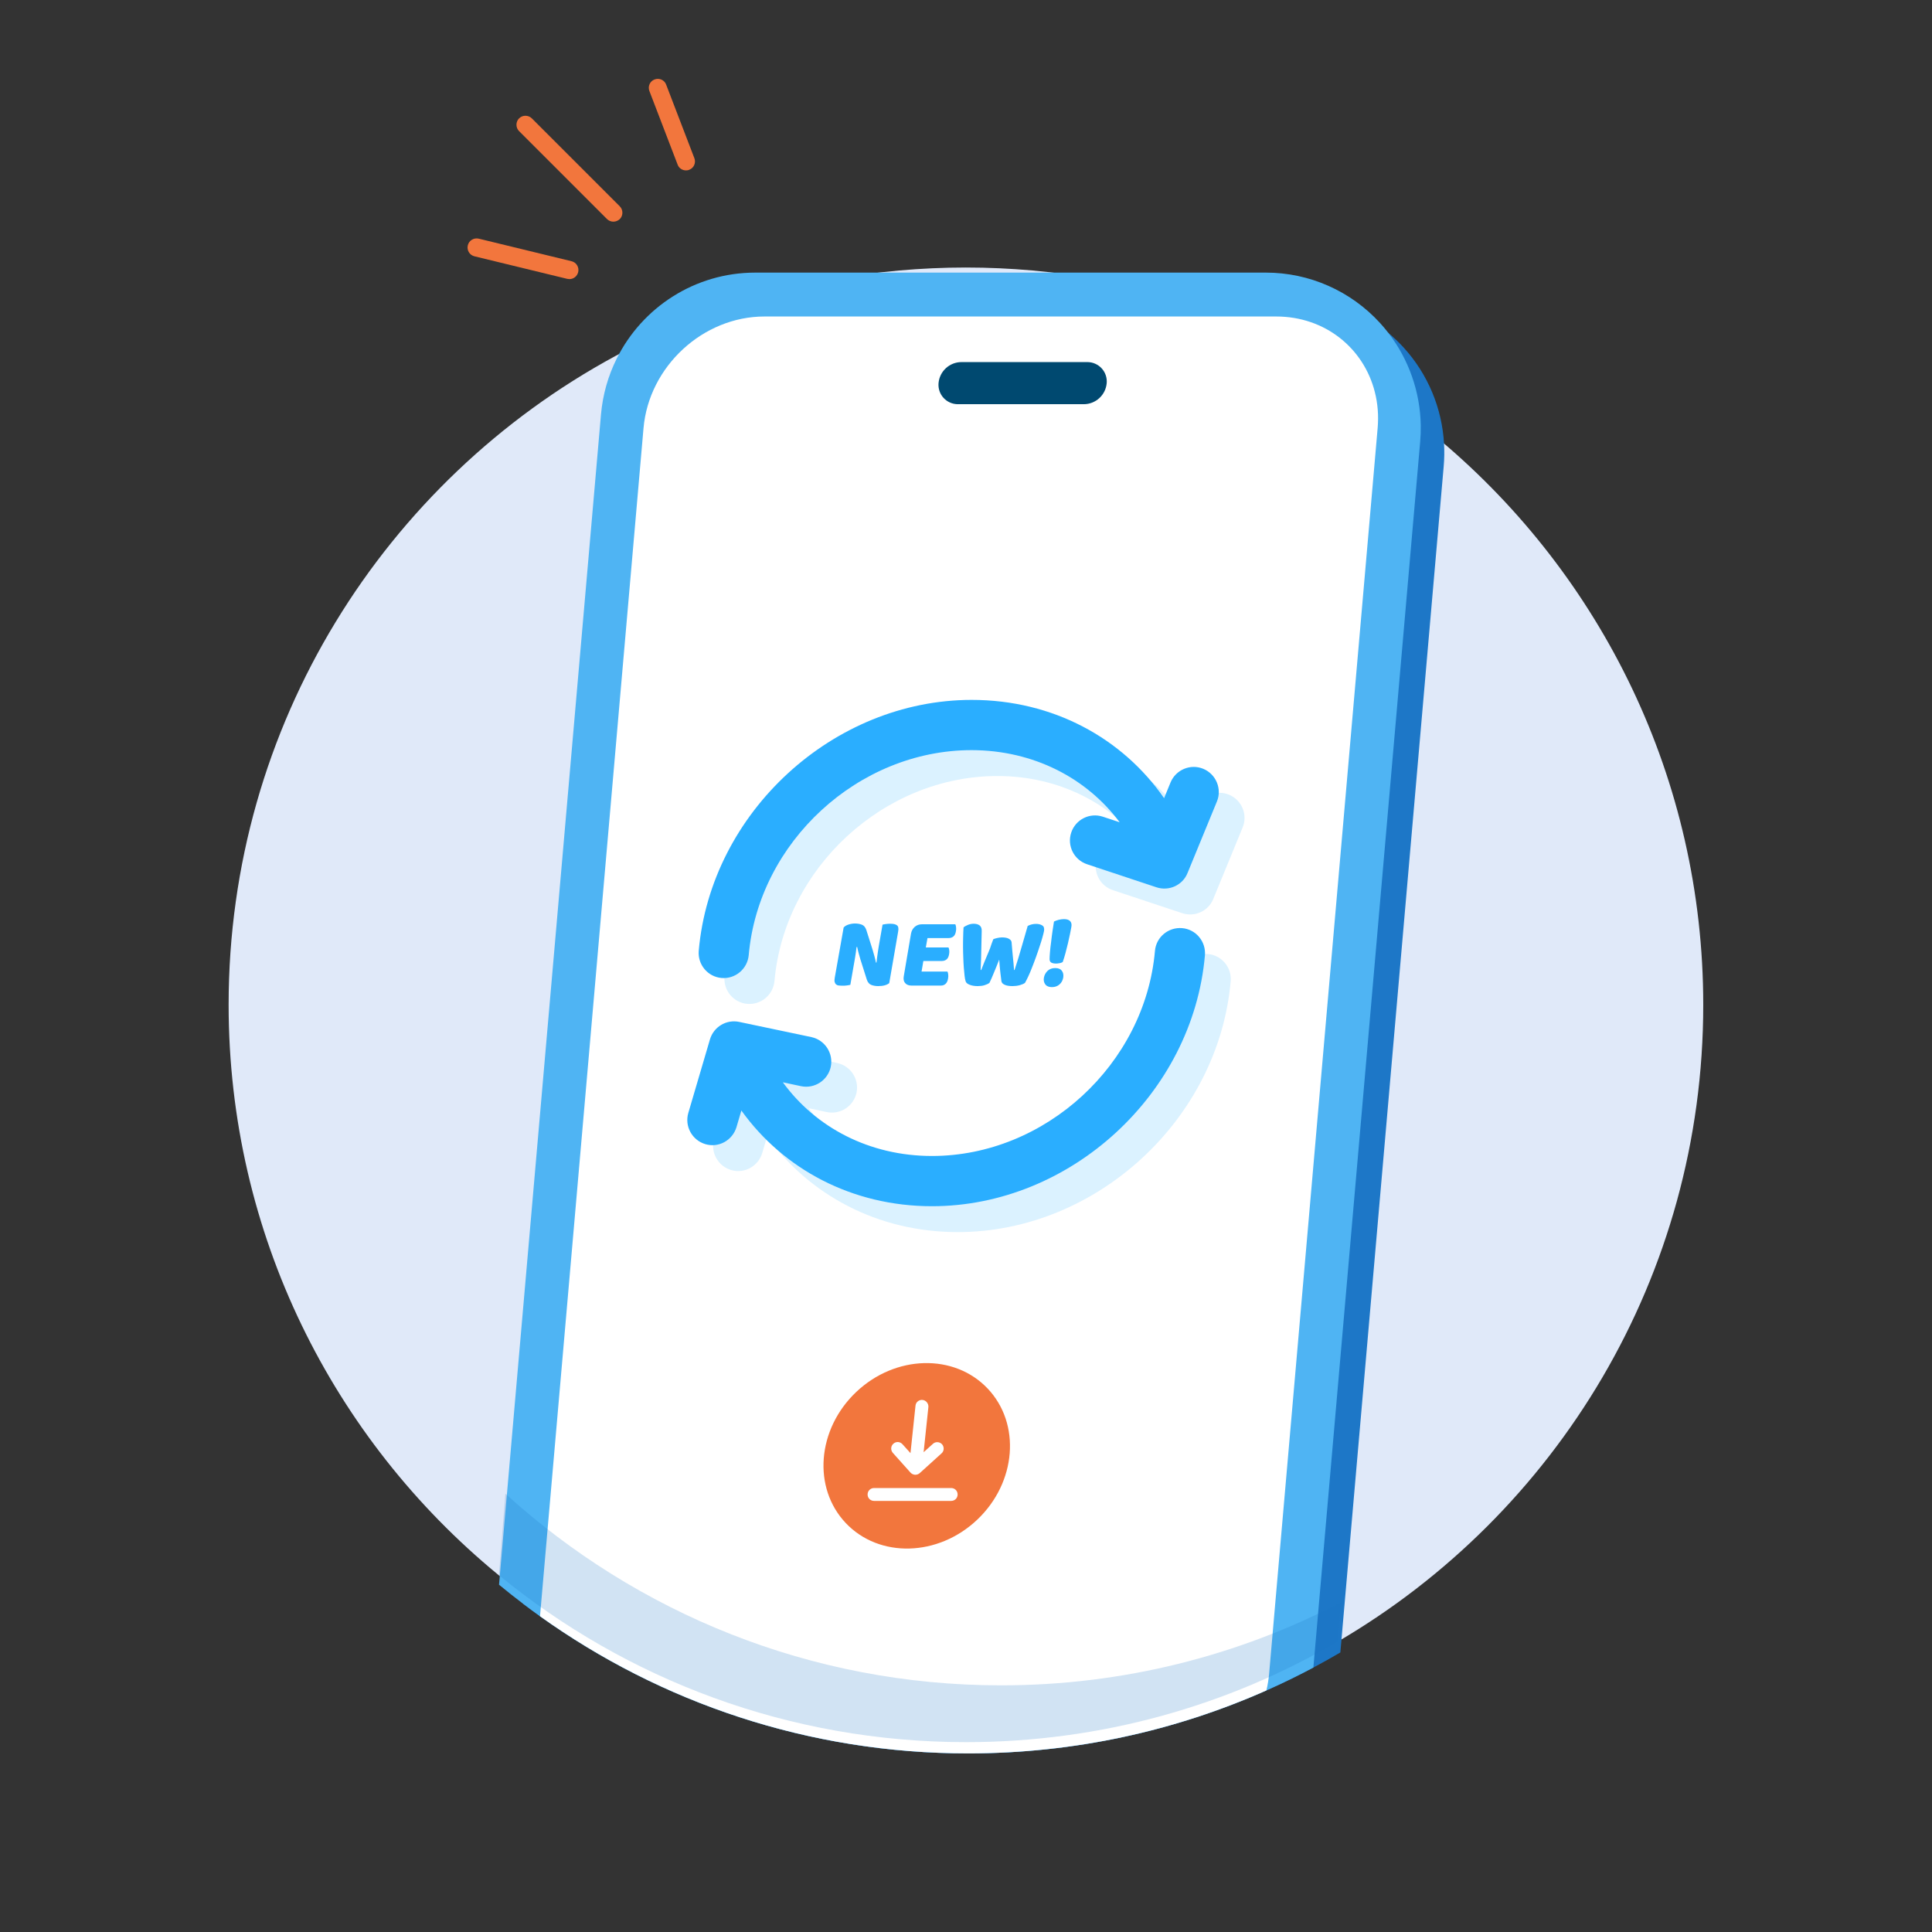
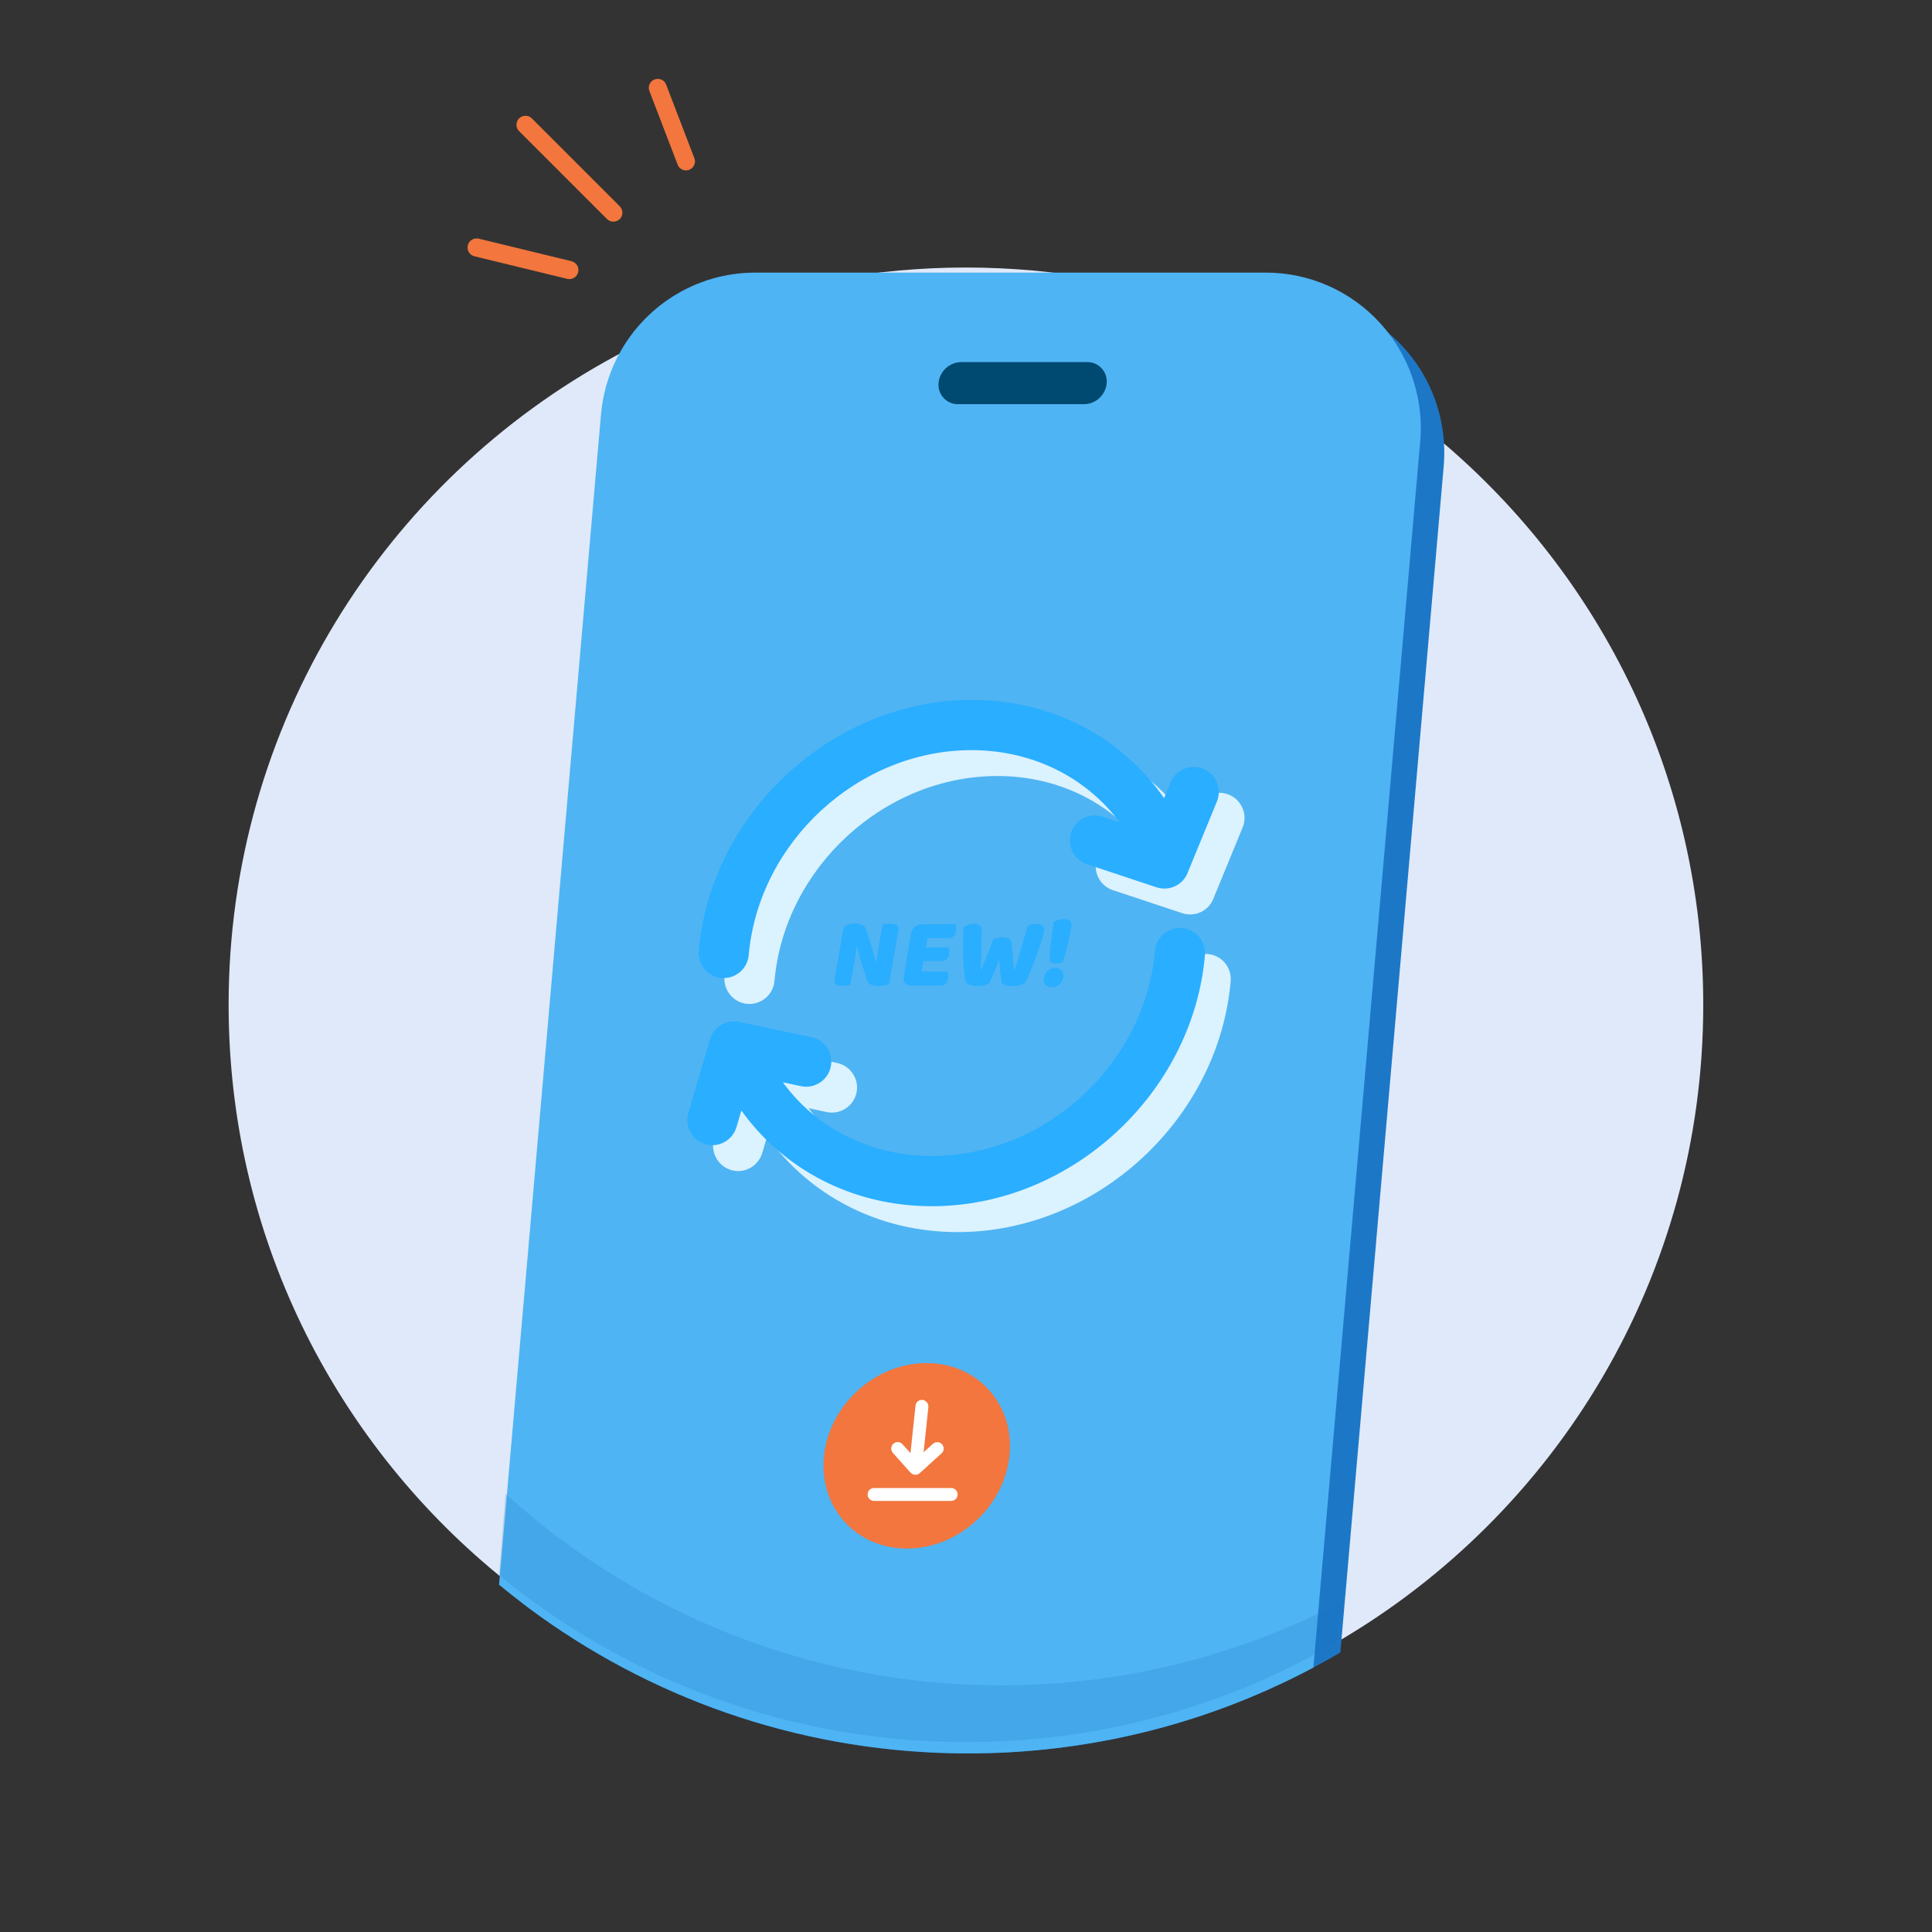
<svg xmlns="http://www.w3.org/2000/svg" enable-background="new 0 0 1500 1500" viewBox="0 0 1500 1500">
  <rect x="0" y="0" width="1500" height="1500" fill="#333333" stroke="none" />
  <rect width="1500" height="1500" x="-404" y="-9.5" fill="none" />
  <path fill="#e0e9f9" fill-rule="evenodd" d="M1322.4,780.2c0,211-114.1,395.3-284,494.5c-6.9,4-13.8,7.9-20.9,11.6c-11.9,6.3-24,12.2-36.4,17.7  c-70.7,31.2-148.9,48.6-231.1,48.6c-123.6,0-238.1-39.2-331.7-105.8c-4.4-3.2-8.8-6.4-13.2-9.7c-6.3-4.8-12.5-9.7-18.6-14.7  c-127.6-105-209-264.1-209-442.3c0-217.6,121.4-406.8,300.1-503.6c19.4-10.5,39.6-20,60.3-28.3c18.2-7.3,36.8-13.6,55.9-19  c33.6-9.5,68.5-16,104.4-19.2c17-1.5,34.3-2.3,51.7-2.3s34.7,0.8,51.7,2.3c35.4,3.2,69.8,9.6,103.1,18.9c15.6,4.4,30.9,9.4,45.9,15  c40.5,15.2,78.9,34.8,114.4,58.3c12.2,8.1,24.1,16.6,35.6,25.5c6.1,4.7,12.1,9.6,18.1,14.6C1243.3,447.4,1322.4,604.6,1322.4,780.2z  " clip-rule="evenodd" />
  <path fill="#1d77c7" fill-rule="evenodd" d="M21796.6,7348.1l-1514.1,17056.6c-129.9,75.1-261.7,147.4-395.2,216.9c-224.8,117.6-454.3,227.3-688.2,329.1    c-1336.3,582-2814.8,905.3-4369.9,905.3c-2337.4,0-4501.7-730.3-6271-1972.1c-83.8-58.7-166.6-118.7-248.6-180L9795.9,6958.2    c63-709,457-1316.9,1024.2-1680.3c309.5-198.6,670.4-324.2,1057.1-353.9c59-4.8,118.7-7.1,178.9-7.1h7480.3    c532.6,0,1044.6,184.5,1449.6,516.2c78.7,64.1,153.1,134,223.1,209.3c356.6,383.7,564.2,875.1,592.5,1388.3    C21807.7,7135.8,21806,7241.8,21796.6,7348.1z" clip-rule="evenodd" transform="matrix(.053 0 0 .054 -34.327 -34.886)" />
  <path fill="#4fb4f3" fill-rule="evenodd" d="M21469.8,7013c-385.1,4340.2-1186.4,13364.9-1564.5,17625.3c-224.8,117.6-454.3,227.3-688.2,329.1    c-1336.3,582-2814.8,905.3-4369.9,905.3c-2337.4,0-4501.7-730.3-6271-1972.1c-83.8-58.7-166.6-118.7-248.6-180    c-119.1-88.5-236.5-179.8-351.7-273.2l1493.4-16824c25.5-287.2,105.3-557.5,229-802c373.4-738.9,1147.3-1239.2,2031.2-1239.2    h7480.3c636,0,1242.9,263.1,1672.7,725.3c42.7,46,83.4,93.5,121.6,142.6c298.7,380.3,464.7,845.4,474.2,1325.3    C21479.7,6854.3,21476.8,6933.7,21469.8,7013z" clip-rule="evenodd" transform="matrix(.053 0 0 .054 -35.276 -35.788)" />
-   <path fill="#fff" fill-rule="evenodd" d="M20846.7,6818.1l-1589.5,17906.3c-7.4,82.6-20.8,163.8-40.1,243c-1336.3,582-2814.8,905.3-4369.9,905.3    c-2337.4,0-4501.7-730.3-6271-1972.1l1516.3-17082.5c78.7-886.3,871.6-1604.8,1770.8-1604.8h7497.5    c715.4,0,1282.4,454.7,1444.9,1086.6C20847.8,6462.4,20862.7,6636.8,20846.7,6818.1z" clip-rule="evenodd" transform="matrix(.053 0 0 .054 -35.276 -35.788)" />
  <path fill="#004970" fill-rule="evenodd" d="M22639.4,10841.3c9.4-140.1-26.8-278.8-99.9-382.5c-73.1-103.6-176.3-162.7-284.4-162.7    c-643.1,0-1863.2,0-2506.1,0c-238,0-436.5,236.5-457.3,544.6v0.1c-9.4,140.1,26.8,278.8,99.9,382.5    c73.1,103.6,176.3,162.7,284.4,162.7c643.1,0,1863.2,0,2506.1,0C22420.1,11386,22618.6,11149.5,22639.4,10841.3    C22639.4,10841.4,22639.4,10841.3,22639.4,10841.3z" clip-rule="evenodd" transform="matrix(.039 0 0 .03 -23.697 -27.762)" />
  <rect width="918.5" height="1042.7" x="317.9" y="76.7" fill="none" />
  <path fill="#1d77c7" fill-opacity=".2" fill-rule="evenodd" d="M392.4,1159.7c101.7,92.4,236.7,148.8,384.8,148.8c95.2,0,185-23.3,264-64.5l-2.7,30.6  c-84.7,49.6-183.3,78-288.5,78c-137.6,0-263.8-48.6-362.6-129.6L392.4,1159.7z" clip-rule="evenodd" />
  <path fill="#dbf2ff" fill-rule="evenodd" d="M627.8,860.4l14.1,3c10.5,2.2,20.8-4.5,23.1-15c2.2-10.5-4.5-20.8-15-23.1l-56.1-11.8  c-9.9-2.1-19.8,3.8-22.7,13.6l-16.8,57.1c-3,10.3,2.9,21.1,13.2,24.2s21.1-2.9,24.2-13.2l3.8-12.9c32.4,45.2,85.6,74.3,148,74.3  c107.5,0,202.5-87.3,211.9-194.8c0.9-10.7-7-20.2-17.7-21.1c-10.7-0.9-20.2,7-21.1,17.7c-7.7,87.9-85.2,159.2-173.1,159.2  C694.9,917.5,653.3,895.3,627.8,860.4z M889.3,658.5l-13-4.3c-10.2-3.4-21.2,2.1-24.6,12.3c-3.4,10.2,2.1,21.2,12.3,24.6l53.9,17.9  c9.7,3.2,20.3-1.6,24.1-11.1l22.8-55.5c4.1-9.9-0.7-21.3-10.6-25.4c-9.9-4.1-21.3,0.7-25.4,10.6l-5,12.2  c-32.2-46.4-86-76.3-149.4-76.3c-107.5,0-202.5,87.3-211.9,194.8c-0.9,10.7,7,20.2,17.7,21.1c10.7,0.9,20.1-7,21.1-17.7  c7.7-87.9,85.2-159.2,173.1-159.2C822.6,602.5,863.8,624.2,889.3,658.5z" clip-rule="evenodd" />
  <path fill="#2aaeff" fill-rule="evenodd" d="M607.8,840.3l14.1,3c10.5,2.2,20.8-4.5,23.1-15c2.2-10.5-4.5-20.8-15-23.1l-56.1-11.8  c-9.9-2.1-19.8,3.8-22.7,13.6l-16.8,57.1c-3,10.3,2.9,21.1,13.2,24.2s21.1-2.9,24.2-13.2l3.8-12.9c32.4,45.2,85.6,74.3,148,74.3  c107.5,0,202.5-87.3,211.9-194.8c0.9-10.7-7-20.2-17.7-21.1c-10.7-0.9-20.2,7-21.1,17.7c-7.7,87.9-85.2,159.2-173.1,159.2  C674.9,897.5,633.3,875.3,607.8,840.3z M869.3,638.4l-13-4.3c-10.2-3.4-21.2,2.1-24.6,12.3s2.1,21.2,12.3,24.6l53.9,17.9  c9.7,3.2,20.3-1.6,24.1-11.1l22.8-55.5c4.1-9.9-0.7-21.3-10.6-25.4c-9.9-4.1-21.3,0.7-25.4,10.6l-5,12.2  c-32.2-46.4-86-76.3-149.4-76.3c-107.5,0-202.5,87.3-211.9,194.8c-0.9,10.7,7,20.2,17.7,21.1c10.7,0.9,20.1-7,21.1-17.7  c7.7-87.9,85.2-159.2,173.1-159.2C802.6,582.5,843.8,604.2,869.3,638.4z" clip-rule="evenodd" />
  <path fill="#2aaeff" d="M690.4,763.3c-0.9,0.7-2,1.3-3.5,1.7c-1.4,0.4-3.1,0.6-5.1,0.6c-1.9,0-3.7-0.3-5.3-0.9s-2.8-2-3.5-4.1   l-5-15.8c-0.5-1.6-0.9-3.1-1.3-4.6c-0.4-1.4-0.8-3.1-1.2-5l-0.5,0.1c-0.3,2.8-0.7,5.7-1.2,8.6c-0.5,2.9-1,5.8-1.5,8.6l-2.1,12.1   c-0.6,0.2-1.5,0.3-2.7,0.5c-1.2,0.2-2.4,0.2-3.5,0.2c-1.1,0-2.1-0.1-3-0.2s-1.5-0.5-2-0.9c-0.5-0.5-0.8-1.1-1-1.9   c-0.2-0.8-0.1-1.9,0.1-3.2l6.9-39c0.9-1,2.2-1.8,3.8-2.3c1.6-0.5,3.3-0.8,5-0.8c1.9,0,3.7,0.3,5.3,0.9c1.6,0.6,2.8,2,3.5,4.1   l5,15.8c0.5,1.6,0.9,3.1,1.3,4.6c0.4,1.4,0.8,3.1,1.2,5l0.4-0.1c0.3-2.8,0.7-5.6,1.1-8.4c0.4-2.8,0.9-5.6,1.4-8.4l2.2-12.6   c0.6-0.2,1.5-0.3,2.7-0.5c1.2-0.2,2.4-0.2,3.5-0.2c2.3,0,4,0.4,5,1.2c1.1,0.8,1.4,2.5,0.9,5L690.4,763.3z" />
  <path fill="#2aaeff" d="M707.3,724.9c0.4-2.2,1.4-4,2.9-5.3c1.5-1.3,3.4-2,5.7-2h25.8c0.3,0.6,0.5,1.3,0.6,2.3c0.1,0.9,0.1,1.9-0.1,3   c-0.3,2-1,3.4-2,4.2c-1,0.8-2.2,1.2-3.6,1.2h-16.5l-1.3,7.3h17.6c0.3,0.6,0.5,1.3,0.6,2.2c0.1,0.9,0.1,1.9-0.1,2.9   c-0.3,2-1,3.4-2,4.2c-1,0.8-2.2,1.2-3.6,1.2h-14.4l-1.4,8.2h20.1c0.3,0.6,0.5,1.3,0.6,2.3c0.1,0.9,0.1,1.9-0.1,3   c-0.3,2-1,3.4-2,4.3c-1,0.9-2.2,1.3-3.6,1.3h-22.8c-2.2,0-3.9-0.7-5-2c-1.1-1.3-1.4-3.1-1-5.3L707.3,724.9z" />
  <path fill="#2aaeff" d="M771.2,729.2c0.6-0.3,1.6-0.6,2.9-0.9c1.3-0.3,2.5-0.5,3.8-0.5c2.2,0,4,0.3,5.3,1c1.3,0.7,2.1,1.6,2.2,2.8   c0.2,2.1,0.4,4.1,0.5,6c0.2,1.8,0.3,3.6,0.5,5.3c0.2,1.7,0.3,3.4,0.5,5c0.1,1.7,0.3,3.4,0.4,5.2h0.4c1-3.2,2-6.2,2.9-9.1   c0.9-2.9,1.7-5.7,2.5-8.5c0.8-2.8,1.6-5.5,2.4-8.3c0.8-2.7,1.6-5.5,2.4-8.3c2.1-1.1,4.3-1.6,6.5-1.6c1.9,0,3.5,0.4,4.8,1.2   c1.3,0.8,1.7,2.2,1.4,4.2c-0.2,1.1-0.6,2.8-1.2,4.9c-0.6,2.1-1.3,4.5-2.2,7.1c-0.8,2.6-1.8,5.3-2.8,8.2c-1,2.9-2.1,5.6-3.1,8.2   c-1,2.6-2,5-3,7.1s-1.8,3.7-2.5,4.9c-0.9,0.7-2.3,1.3-4.1,1.8c-1.9,0.5-3.7,0.7-5.6,0.7c-2.4,0-4.5-0.3-6-1   c-1.6-0.7-2.4-1.6-2.6-2.8c-0.3-2.1-0.6-4.6-0.9-7.4c-0.3-2.9-0.6-6-0.8-9.4c-1.3,3.4-2.7,6.7-4,9.9c-1.3,3.2-2.5,6-3.6,8.2   c-0.9,0.7-2.2,1.3-3.8,1.8c-1.6,0.5-3.4,0.7-5.3,0.7c-2.3,0-4.4-0.3-6.2-1c-1.8-0.7-2.9-1.6-3.2-2.8c-0.3-0.9-0.6-2.3-0.8-4.2   c-0.2-1.8-0.4-4-0.6-6.3c-0.2-2.4-0.3-4.9-0.4-7.7c-0.1-2.8-0.2-5.5-0.2-8.3c0-2.8,0-5.5,0.1-8.1c0-2.6,0.2-5,0.3-7.2   c0.8-0.7,2-1.3,3.4-1.9c1.4-0.6,2.9-0.9,4.4-0.9c2,0,3.5,0.4,4.7,1.3c1.1,0.9,1.7,2.3,1.6,4.3c-0.1,5.3-0.2,9.7-0.3,13.3   c-0.1,3.5-0.1,6.4-0.2,8.7c-0.1,2.3-0.1,4-0.2,5.3c-0.1,1.2-0.1,2.2-0.1,3h0.4c0.8-2.1,1.6-4,2.3-5.8c0.7-1.8,1.5-3.6,2.2-5.3   s1.6-3.7,2.4-5.8C769.3,734.2,770.2,731.8,771.2,729.2z" />
  <path fill="#2aaeff" d="M810.5,759c0.4-2.1,1.4-3.9,2.9-5.3s3.5-2.1,5.9-2.1s4.1,0.7,5.1,2.1c1.1,1.4,1.4,3.1,1.1,5.3   c-0.4,2.1-1.3,3.9-2.9,5.3c-1.6,1.4-3.5,2.1-5.9,2.1c-2.3,0-4.1-0.7-5.1-2.1C810.5,762.9,810.1,761.1,810.5,759z M831.8,719.7   c-0.2,1.2-0.5,2.9-1,5.2c-0.5,2.3-1,4.7-1.6,7.3c-0.6,2.6-1.3,5.3-2,7.9c-0.7,2.6-1.4,4.9-2.1,6.8c-0.2,0.2-0.6,0.3-1,0.5   c-0.4,0.2-0.9,0.3-1.4,0.4c-0.5,0.1-1,0.2-1.4,0.2c-0.5,0.1-0.9,0.1-1.3,0.1c-1.5,0-2.7-0.2-3.7-0.7c-0.9-0.5-1.4-1.4-1.4-2.7   c0-1.2,0.1-3,0.3-5.5c0.2-2.4,0.5-5.1,0.9-8c0.3-2.9,0.7-5.7,1.1-8.5c0.4-2.8,0.8-5.2,1.1-7.2c1.1-0.6,2.4-1,3.8-1.4   c1.4-0.3,2.7-0.5,4-0.5c2.1,0,3.7,0.5,4.7,1.5C831.8,716.1,832.2,717.6,831.8,719.7z" />
  <path fill="#f2763d" d="M442.1,216.7c-0.5,0-1.1-0.1-1.7-0.2l-72-17.5c-3.8-0.9-6.1-4.7-5.2-8.5s4.7-6.1,8.5-5.2l72,17.5  c3.8,0.9,6.1,4.7,5.2,8.5C448.1,214.5,445.3,216.7,442.1,216.7z" />
  <path fill="#f2763d" d="M532.6,132.3c-2.8,0-5.5-1.7-6.5-4.5l-21.9-57.1c-1.4-3.6,0.4-7.7,4-9c3.6-1.4,7.7,0.4,9,4l21.9,57.1  c1.4,3.6-0.4,7.7-4,9C534.3,132.2,533.4,132.3,532.6,132.3z" />
  <path fill="#f2763d" d="M476.2,172.1c-1.8,0-3.6-0.7-5-2.1L403,101.8c-2.7-2.7-2.7-7.2,0-9.9c2.7-2.7,7.2-2.7,9.9,0l68.3,68.3  c2.7,2.7,2.7,7.2,0,9.9C479.8,171.4,478,172.1,476.2,172.1z" />
  <ellipse cx="711.8" cy="1130.3" fill="#f2763d" fill-rule="evenodd" clip-rule="evenodd" rx="75.9" ry="68.3" transform="rotate(-43.498 711.773 1130.36)" />
  <path fill="#fff" d="M731,1128.4l-16.9,15.3c-0.9,0.8-2.1,1.3-3.4,1.3h-0.3c-1.3-0.1-2.6-0.7-3.5-1.7l-13.7-15.3  c-1.8-2.1-1.7-5.2,0.4-7.1s5.2-1.7,7.1,0.4l6.2,6.9l3.9-36.9c0.3-2.8,2.8-4.7,5.5-4.4s4.7,2.8,4.5,5.5l-3.7,35.1l7.2-6.5  c2-1.9,5.2-1.7,7.1,0.3C733.2,1123.4,733.1,1126.6,731,1128.4z" />
  <path fill="#fff" d="M738.5,1165.3h-59.9c-2.8,0-5-2.2-5-5s2.2-5,5-5h59.9c2.8,0,5,2.2,5,5S741.3,1165.3,738.5,1165.3z" />
</svg>